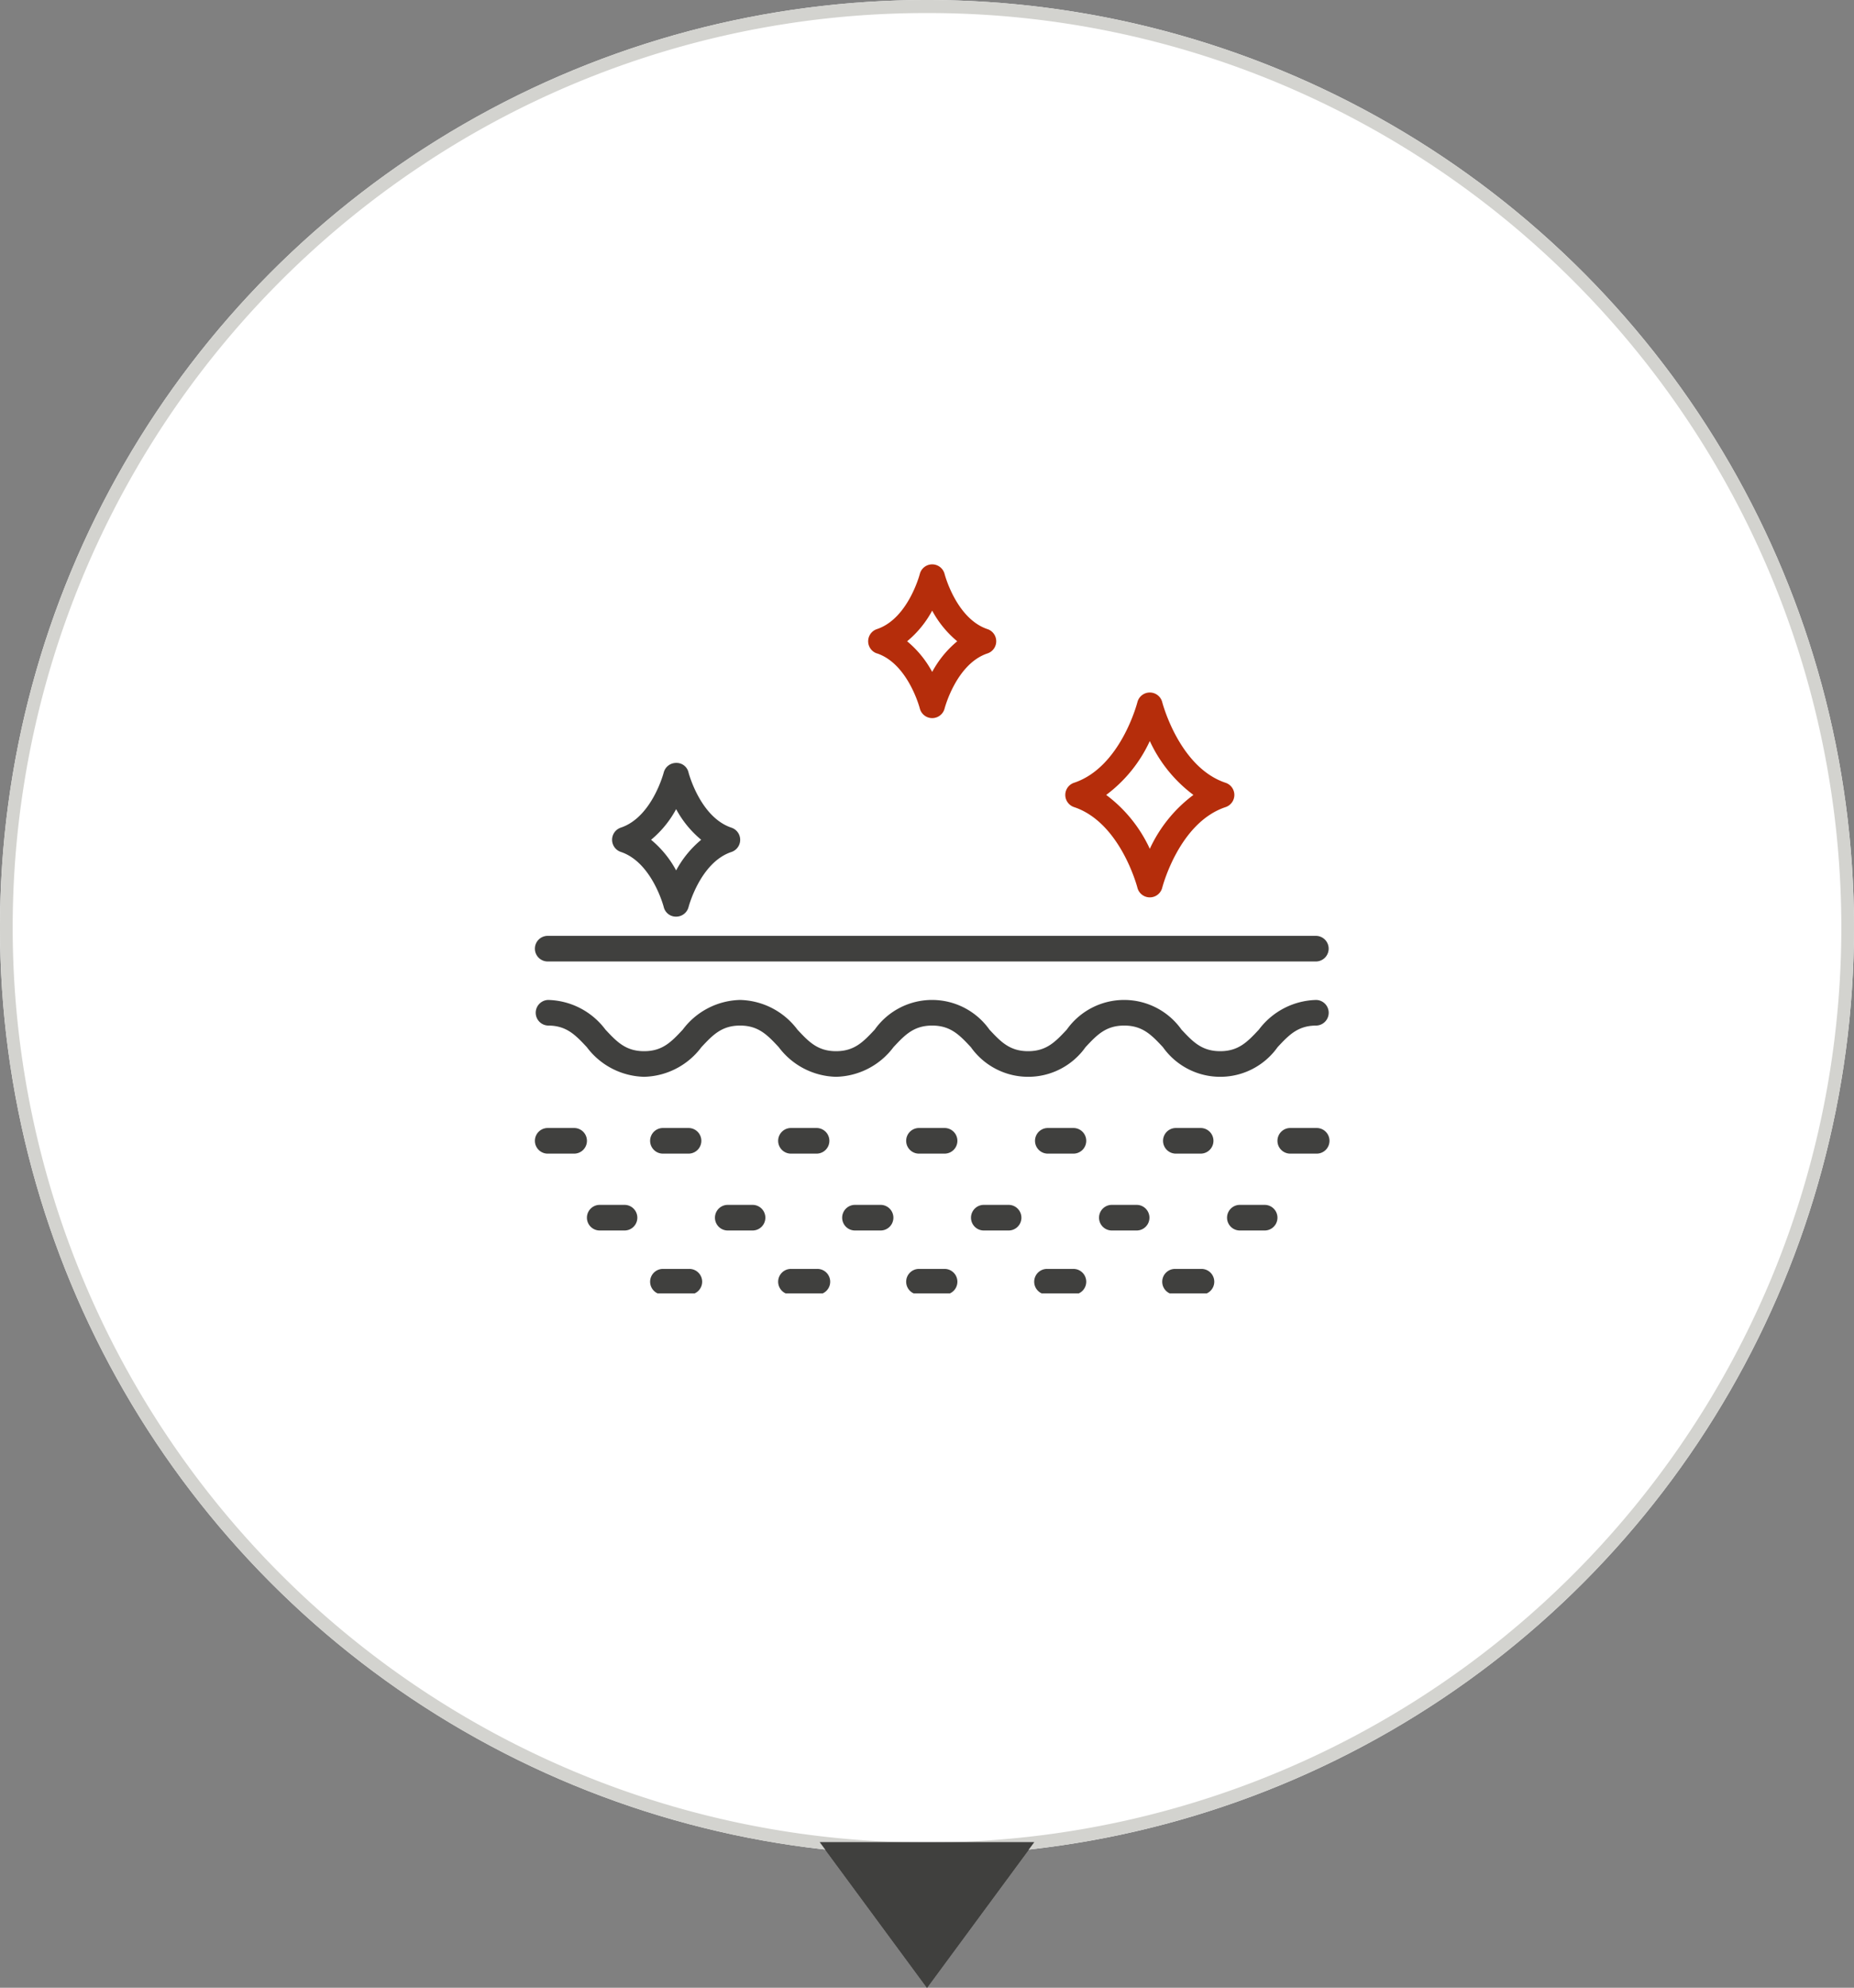
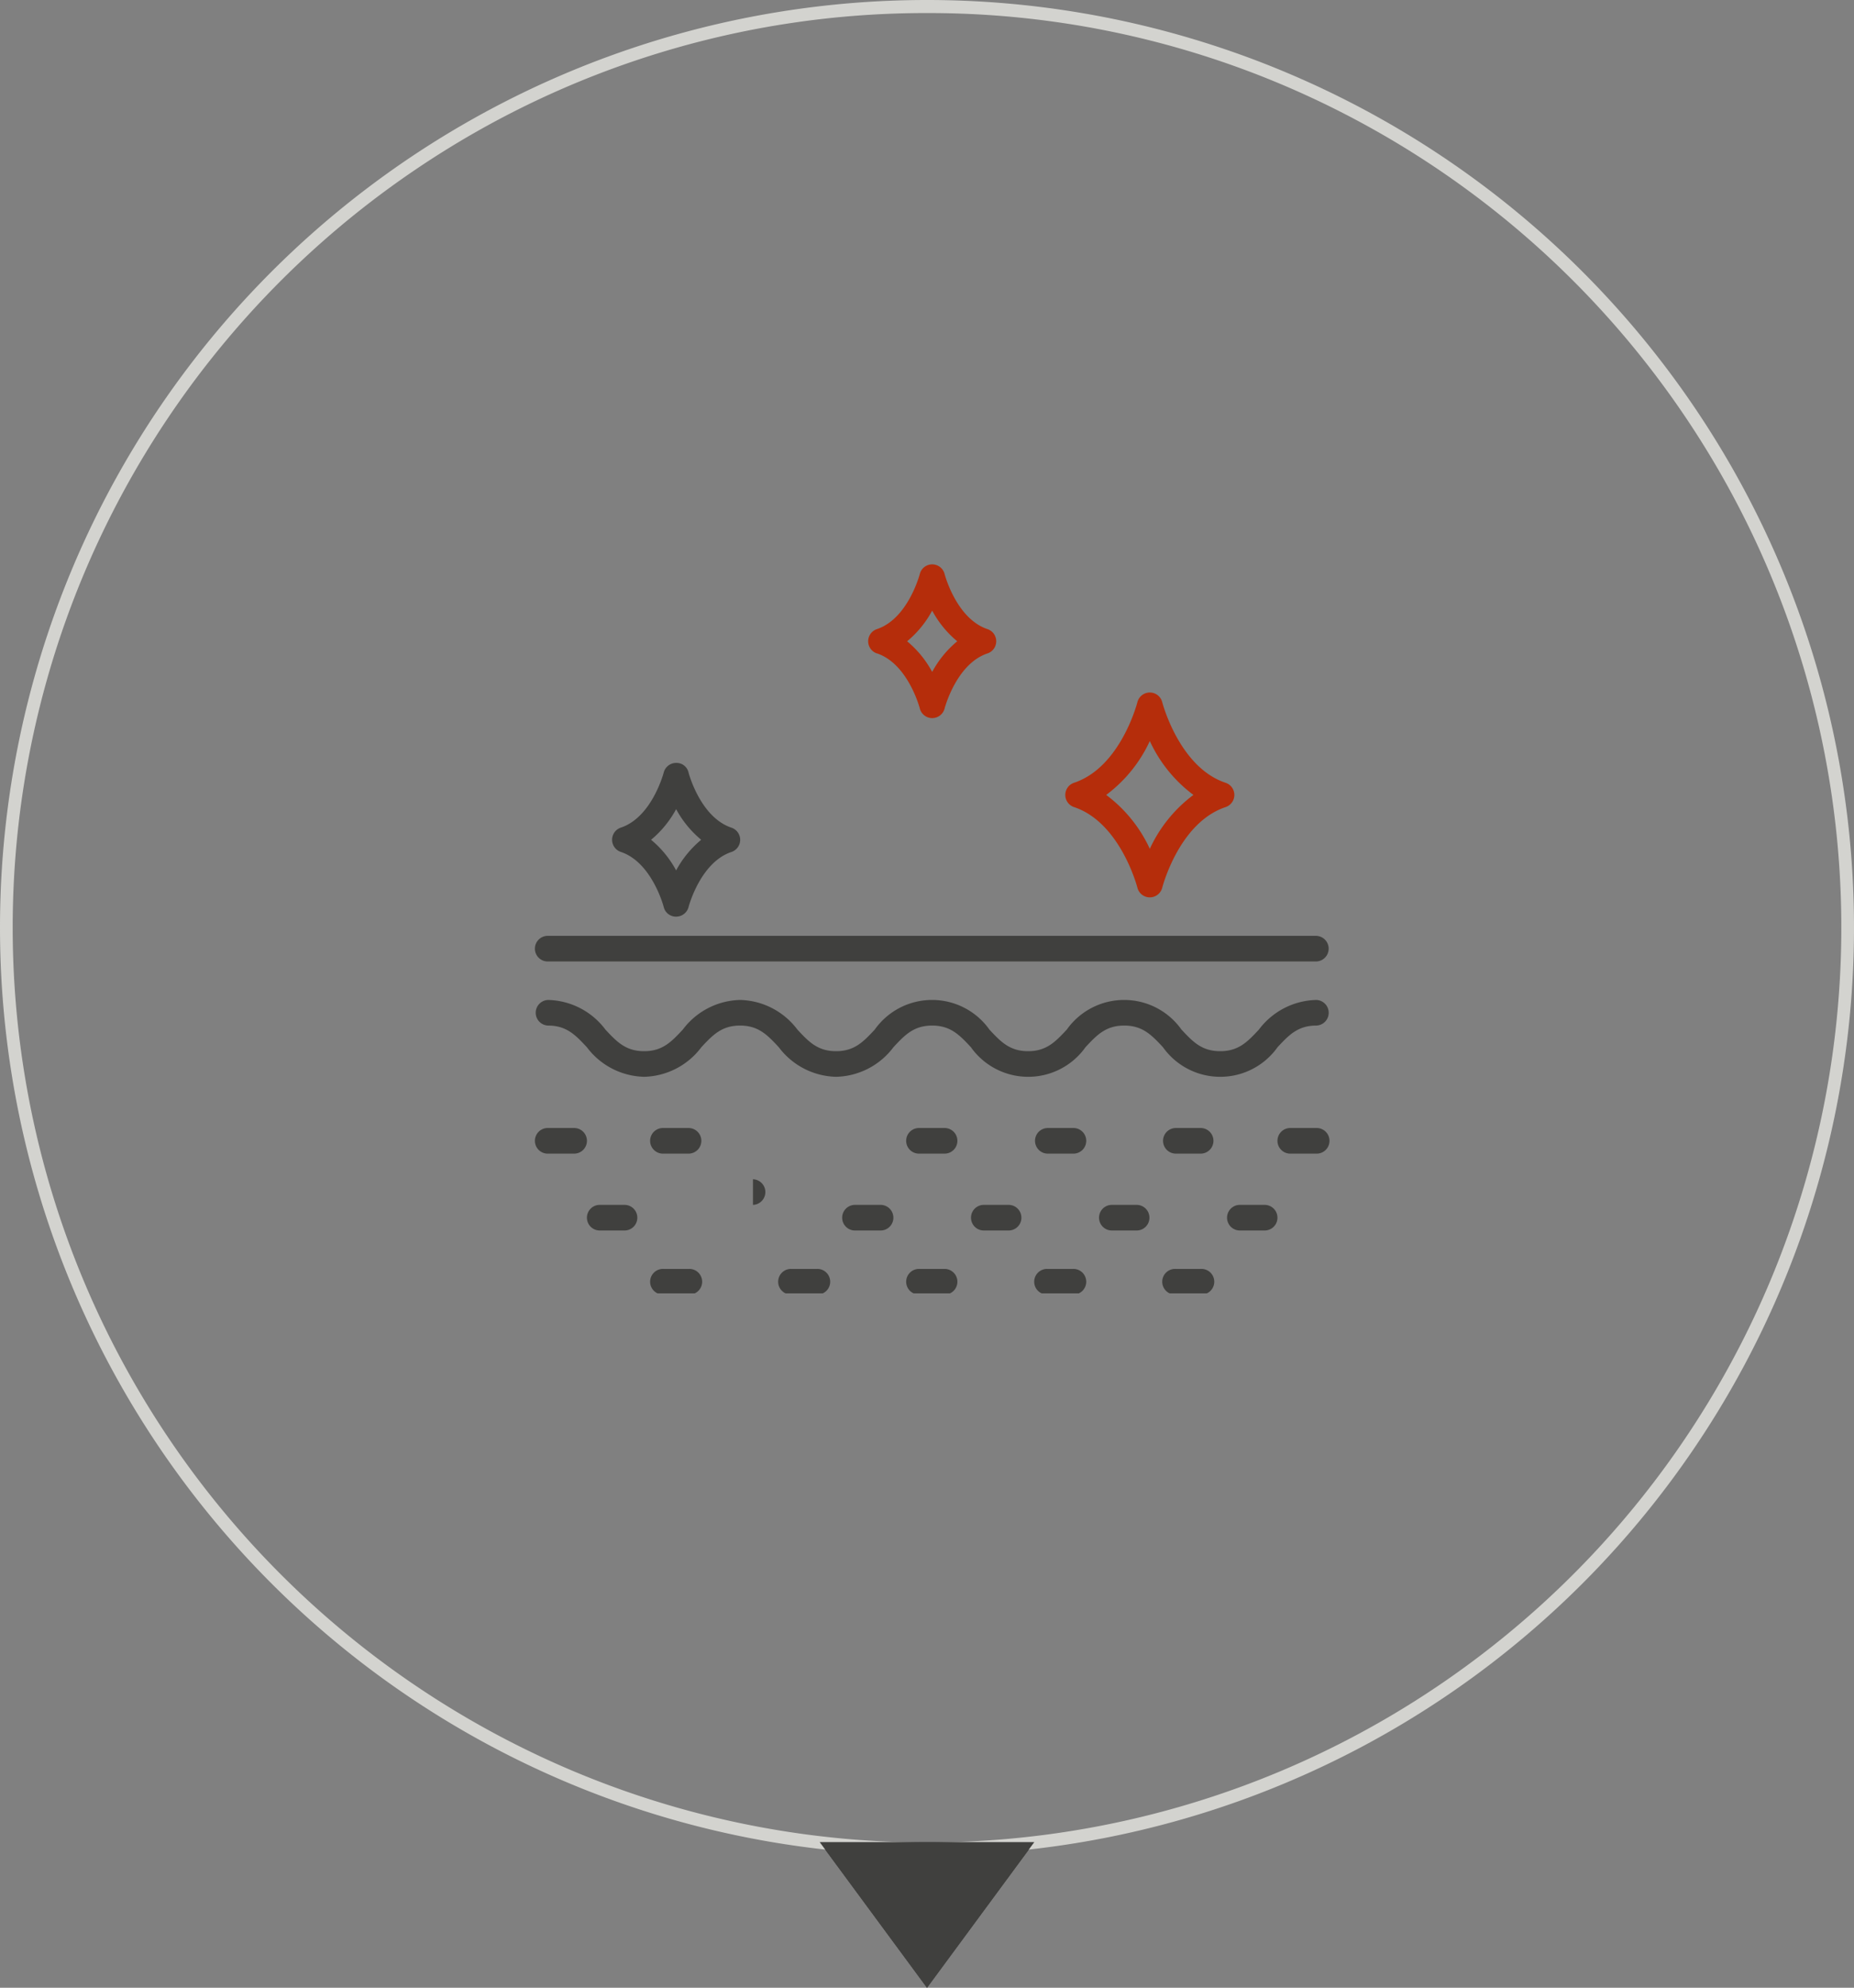
<svg xmlns="http://www.w3.org/2000/svg" width="142" height="152.15" viewBox="0 0 142 152.15">
  <rect x="0" y="0" width="142" height="152.15" fill="#808080" stroke="none" />
  <defs>
    <clipPath id="a">
      <rect width="72" height="72" transform="translate(357 3329)" fill="#fff" stroke="#707070" stroke-width="1" />
    </clipPath>
    <clipPath id="b">
      <rect width="61" height="56" transform="translate(0 0)" fill="#40403e" />
    </clipPath>
  </defs>
  <g transform="translate(-313 -3175)">
    <path d="M8.219,0l8.219,11.15H0Z" transform="translate(392.219 3327.15) rotate(180)" fill="#40403e" />
-     <circle cx="71" cy="71" r="71" transform="translate(313 3175)" fill="#fff" />
    <path d="M71,1A69.668,69.668,0,0,0,31.863,12.954,70.207,70.207,0,0,0,6.5,43.753a69.906,69.906,0,0,0,6.454,66.384,70.207,70.207,0,0,0,30.8,25.363,69.906,69.906,0,0,0,66.384-6.454,70.207,70.207,0,0,0,25.363-30.8,69.906,69.906,0,0,0-6.454-66.384A70.207,70.207,0,0,0,98.247,6.5,69.561,69.561,0,0,0,71,1m0-1A71,71,0,1,1,0,71,71,71,0,0,1,71,0Z" transform="translate(313 3175)" fill="#d3d3cf" />
    <path d="M8.219,0l8.219,11.15H0Z" transform="translate(392.219 3327.15) rotate(180)" fill="#40403e" />
    <rect width="72" height="72" transform="translate(348 3210)" fill="none" />
    <g transform="translate(-9 -119)" clip-path="url(#a)">
      <g transform="translate(363 3337.217)">
        <g transform="translate(0 -0.217)" clip-path="url(#b)">
          <path d="M.981,233.961H59.814a.981.981,0,0,0,0-1.961H.981a.981.981,0,1,0,0,1.961" transform="translate(0 -203.367)" fill="#40403e" />
          <path d="M59.814,272a5.653,5.653,0,0,0-4.395,2.271c-.865.923-1.547,1.651-2.963,1.651s-2.1-.729-2.964-1.651a5.385,5.385,0,0,0-8.787,0c-.865.923-1.547,1.651-2.961,1.651s-2.1-.729-2.962-1.651a5.384,5.384,0,0,0-8.786,0c-.865.923-1.548,1.651-2.961,1.651s-2.1-.729-2.96-1.651A5.646,5.646,0,0,0,15.683,272a5.648,5.648,0,0,0-4.388,2.271c-.865.923-1.544,1.651-2.96,1.651s-2.1-.729-2.963-1.651A5.646,5.646,0,0,0,.981,272a.981.981,0,0,0,0,1.961c1.413,0,2.1.729,2.963,1.651a5.646,5.646,0,0,0,4.391,2.271,5.646,5.646,0,0,0,4.388-2.271c.865-.923,1.547-1.651,2.96-1.651s2.1.729,2.96,1.651a5.648,5.648,0,0,0,4.391,2.271,5.648,5.648,0,0,0,4.4-2.271c.865-.923,1.546-1.651,2.961-1.651s2.1.729,2.963,1.651a5.383,5.383,0,0,0,8.785,0c.865-.923,1.546-1.651,2.961-1.651s2.1.729,2.964,1.651a5.383,5.383,0,0,0,8.785,0c.865-.923,1.549-1.651,2.964-1.651a.981.981,0,0,0,0-1.961" transform="translate(0 -238.461)" fill="#40403e" />
          <path d="M466.942,352h-1.961a.981.981,0,1,0,0,1.961h1.961a.981.981,0,1,0,0-1.961" transform="translate(-407.127 -308.659)" fill="#40403e" />
          <path d="M394.942,352h-1.961a.981.981,0,0,0,0,1.961h1.961a.981.981,0,0,0,0-1.961" transform="translate(-343.952 -308.659)" fill="#40403e" />
          <path d="M314.942,352h-1.961a.981.981,0,0,0,0,1.961h1.961a.981.981,0,1,0,0-1.961" transform="translate(-273.758 -308.659)" fill="#40403e" />
          <path d="M234.942,352h-1.961a.981.981,0,1,0,0,1.961h1.961a.981.981,0,0,0,0-1.961" transform="translate(-203.564 -308.659)" fill="#40403e" />
-           <path d="M154.942,352h-1.961a.981.981,0,1,0,0,1.961h1.961a.981.981,0,0,0,0-1.961" transform="translate(-133.369 -308.659)" fill="#40403e" />
          <path d="M74.942,352H72.981a.981.981,0,1,0,0,1.961h1.961a.981.981,0,0,0,0-1.961" transform="translate(-63.175 -308.659)" fill="#40403e" />
          <path d="M2.942,352H.981a.981.981,0,1,0,0,1.961H2.942a.981.981,0,1,0,0-1.961" transform="translate(0 -308.659)" fill="#40403e" />
          <path d="M34.942,400H32.981a.981.981,0,0,0,0,1.961h1.961a.981.981,0,0,0,0-1.961" transform="translate(-28.078 -350.775)" fill="#40403e" />
-           <path d="M114.942,400h-1.961a.981.981,0,0,0,0,1.961h1.961a.981.981,0,0,0,0-1.961" transform="translate(-98.272 -350.775)" fill="#40403e" />
+           <path d="M114.942,400h-1.961h1.961a.981.981,0,0,0,0-1.961" transform="translate(-98.272 -350.775)" fill="#40403e" />
          <path d="M194.942,400h-1.961a.981.981,0,1,0,0,1.961h1.961a.981.981,0,0,0,0-1.961" transform="translate(-168.466 -350.775)" fill="#40403e" />
          <path d="M274.942,400h-1.961a.981.981,0,0,0,0,1.961h1.961a.981.981,0,0,0,0-1.961" transform="translate(-238.661 -350.775)" fill="#40403e" />
          <path d="M354.942,400h-1.961a.981.981,0,0,0,0,1.961h1.961a.981.981,0,0,0,0-1.961" transform="translate(-308.855 -350.775)" fill="#40403e" />
          <path d="M434.942,400h-1.961a.981.981,0,0,0,0,1.961h1.961a.981.981,0,0,0,0-1.961" transform="translate(-379.05 -350.775)" fill="#40403e" />
          <path d="M394.942,440h-1.961a.981.981,0,1,0,0,1.961h1.961a.981.981,0,1,0,0-1.961" transform="translate(-343.952 -385.873)" fill="#40403e" />
          <path d="M314.942,440h-1.961a.981.981,0,1,0,0,1.961h1.961a.981.981,0,1,0,0-1.961" transform="translate(-273.758 -385.873)" fill="#40403e" />
          <path d="M234.942,440h-1.961a.981.981,0,1,0,0,1.961h1.961a.981.981,0,0,0,0-1.961" transform="translate(-203.564 -385.873)" fill="#40403e" />
          <path d="M154.942,440h-1.961a.981.981,0,1,0,0,1.961h1.961a.981.981,0,1,0,0-1.961" transform="translate(-133.369 -385.873)" fill="#40403e" />
          <path d="M74.942,440H72.981a.981.981,0,1,0,0,1.961h1.961a.981.981,0,1,0,0-1.961" transform="translate(-63.175 -385.873)" fill="#40403e" />
          <path d="M331.834,88.776c3.55,1.183,4.839,6.123,4.851,6.173a.981.981,0,0,0,1.9,0c.013-.05,1.284-4.983,4.851-6.172a.981.981,0,0,0,0-1.863c-3.55-1.183-4.839-6.123-4.851-6.173a.981.981,0,0,0-1.9,0c-.013.05-1.284,4.983-4.851,6.172a.981.981,0,0,0,0,1.863m5.8-5.057a10.763,10.763,0,0,0,3.34,4.125,10.763,10.763,0,0,0-3.34,4.125,10.764,10.764,0,0,0-3.34-4.125,10.763,10.763,0,0,0,3.34-4.125" transform="translate(-290.569 -69.998)" fill="#b52d0b" />
          <path d="M208.658,6.815c2.386.8,3.272,4.178,3.281,4.211a.98.98,0,0,0,1.9.01c.009-.038.9-3.421,3.281-4.216a.981.981,0,0,0,0-1.863c-2.386-.8-3.272-4.182-3.281-4.216a.98.98,0,0,0-1.9,0c-.009.038-.9,3.421-3.281,4.216a.981.981,0,0,0,0,1.863m4.23-3.277a7.9,7.9,0,0,0,1.919,2.346,7.9,7.9,0,0,0-1.919,2.346,7.9,7.9,0,0,0-1.919-2.346,7.9,7.9,0,0,0,1.919-2.346" transform="translate(-182.491 0.196)" fill="#b52d0b" />
          <path d="M48.642,130.811c2.386.8,3.272,4.178,3.281,4.211a.958.958,0,0,0,.951.741.981.981,0,0,0,.951-.732c.009-.038.9-3.421,3.281-4.216a.981.981,0,0,0,0-1.863c-2.386-.8-3.272-4.182-3.281-4.216a.941.941,0,0,0-.951-.739.981.981,0,0,0-.951.735c-.009.038-.9,3.421-3.281,4.216a.981.981,0,0,0,0,1.863m4.232-3.277a7.9,7.9,0,0,0,1.919,2.346,7.9,7.9,0,0,0-1.919,2.345,7.9,7.9,0,0,0-1.919-2.345,7.9,7.9,0,0,0,1.919-2.346" transform="translate(-42.088 -108.601)" fill="#40403e" />
        </g>
      </g>
    </g>
  </g>
</svg>